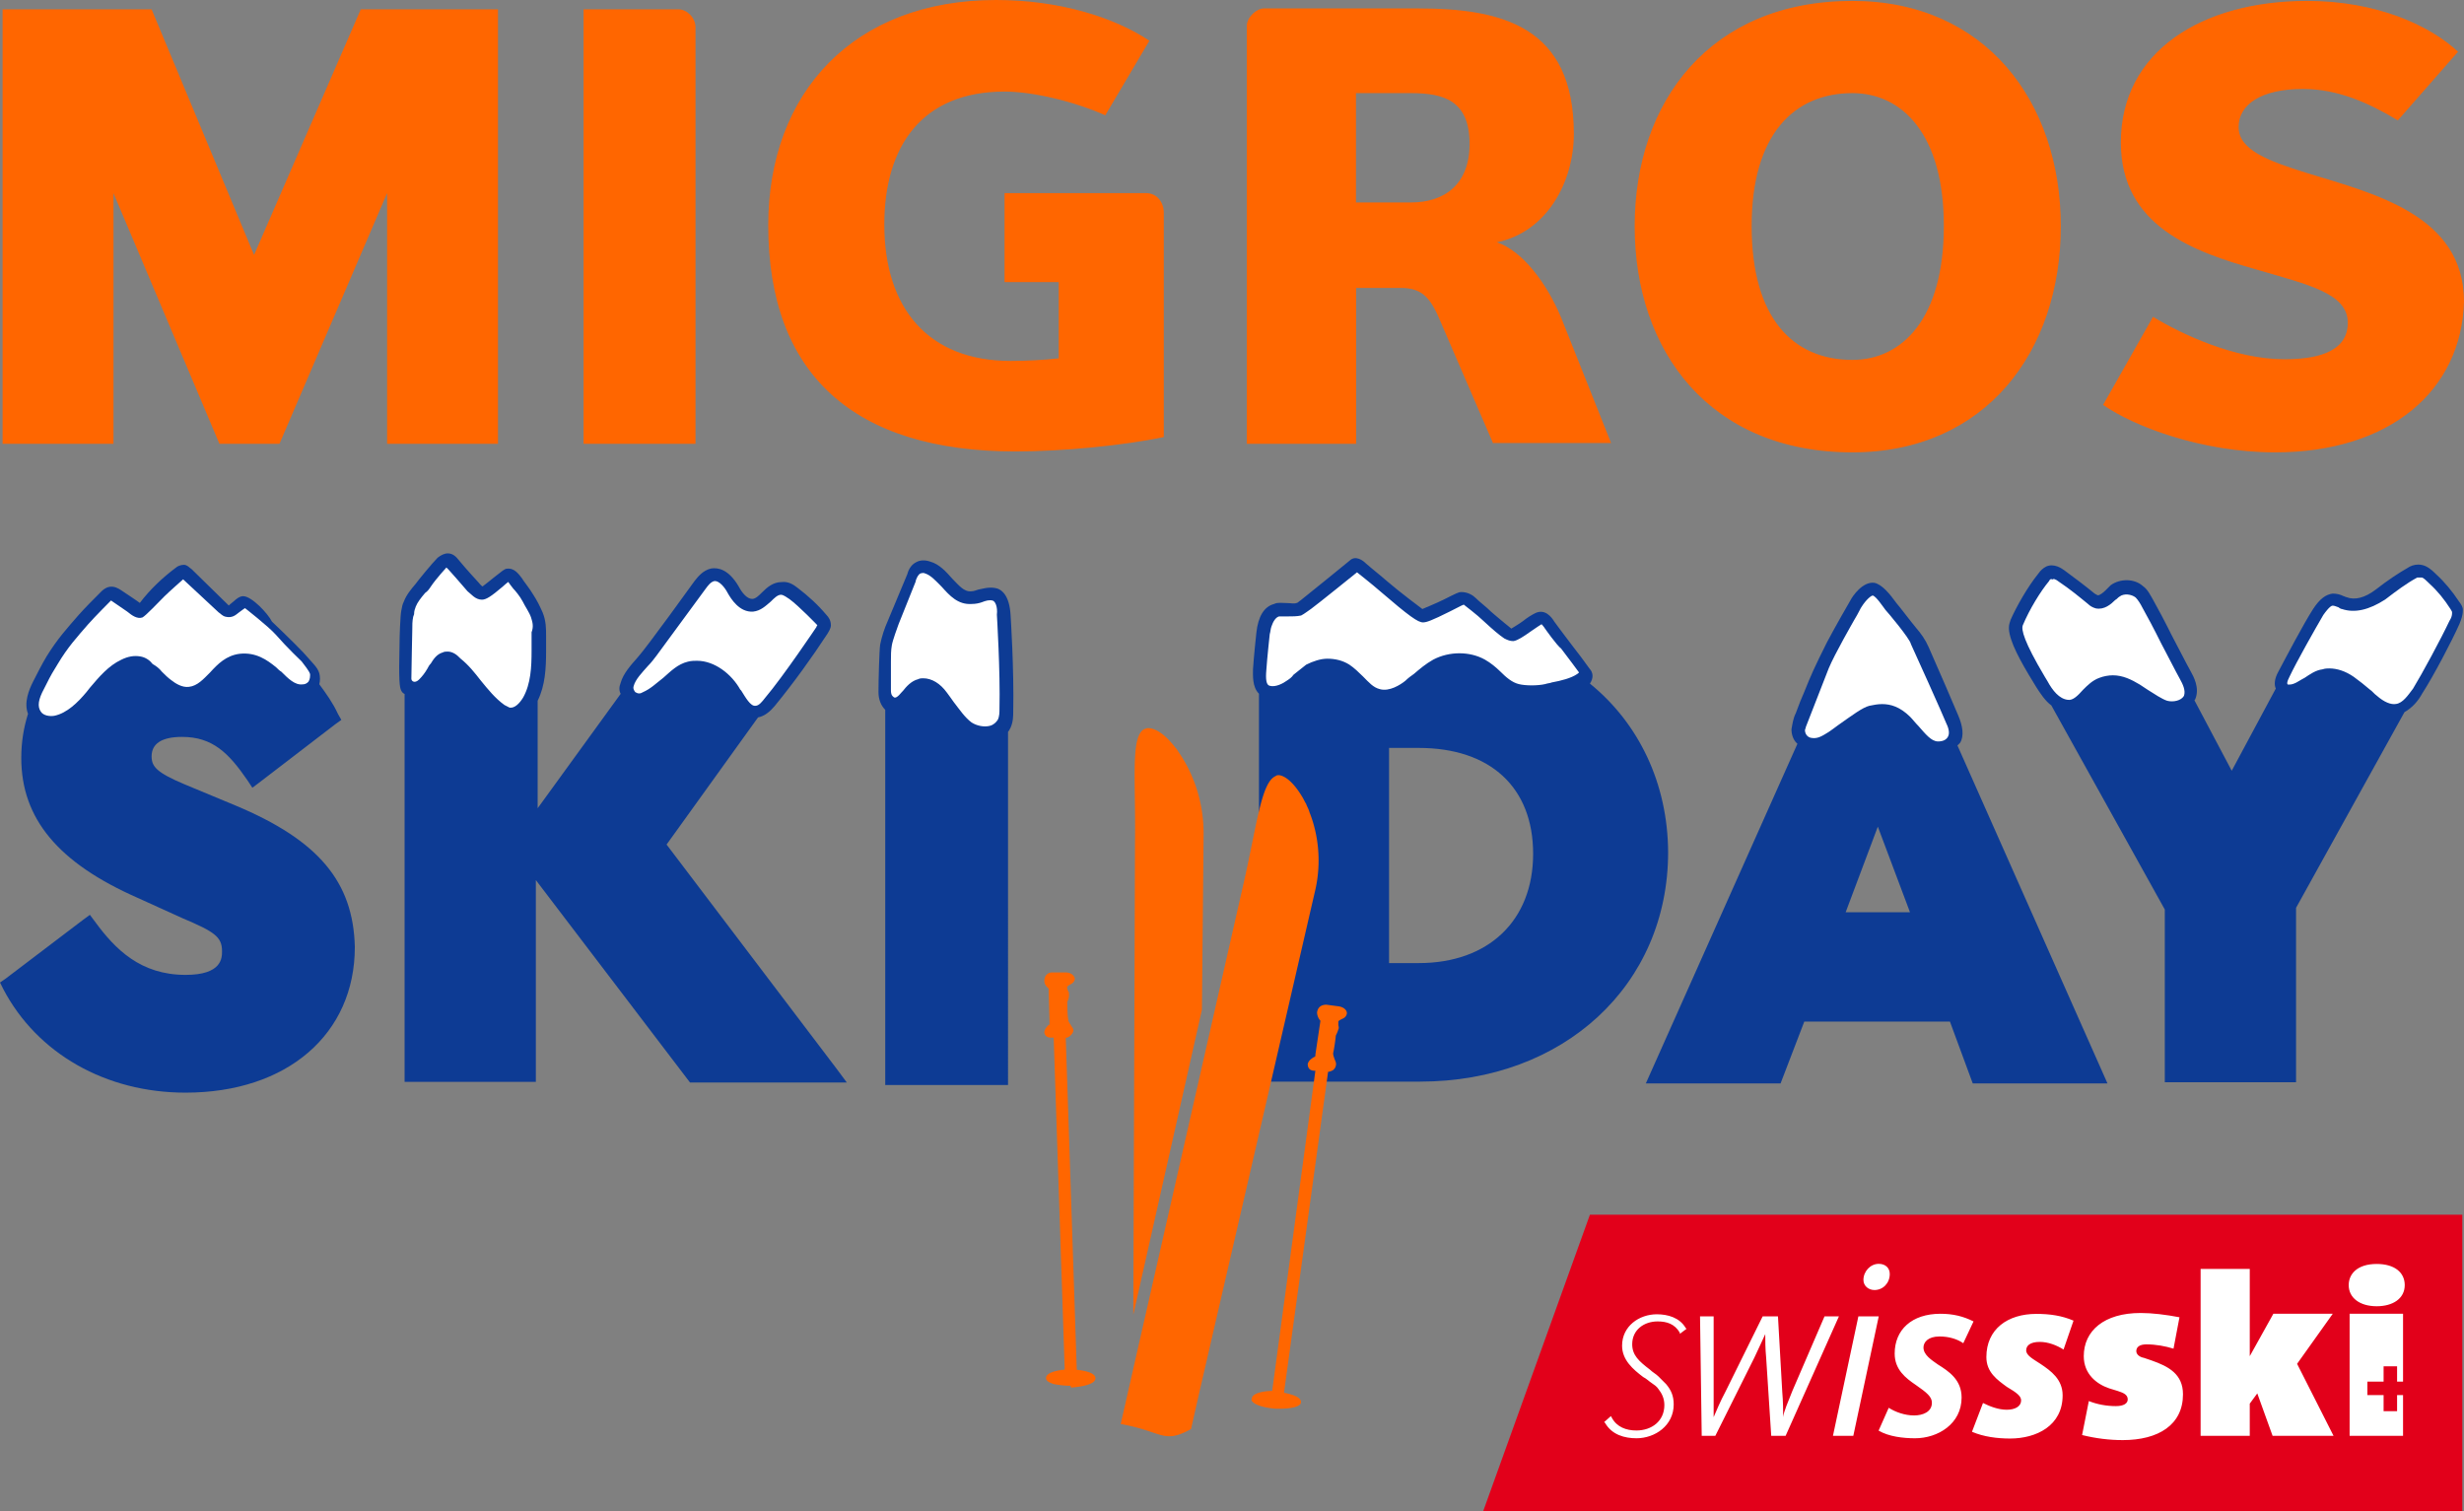
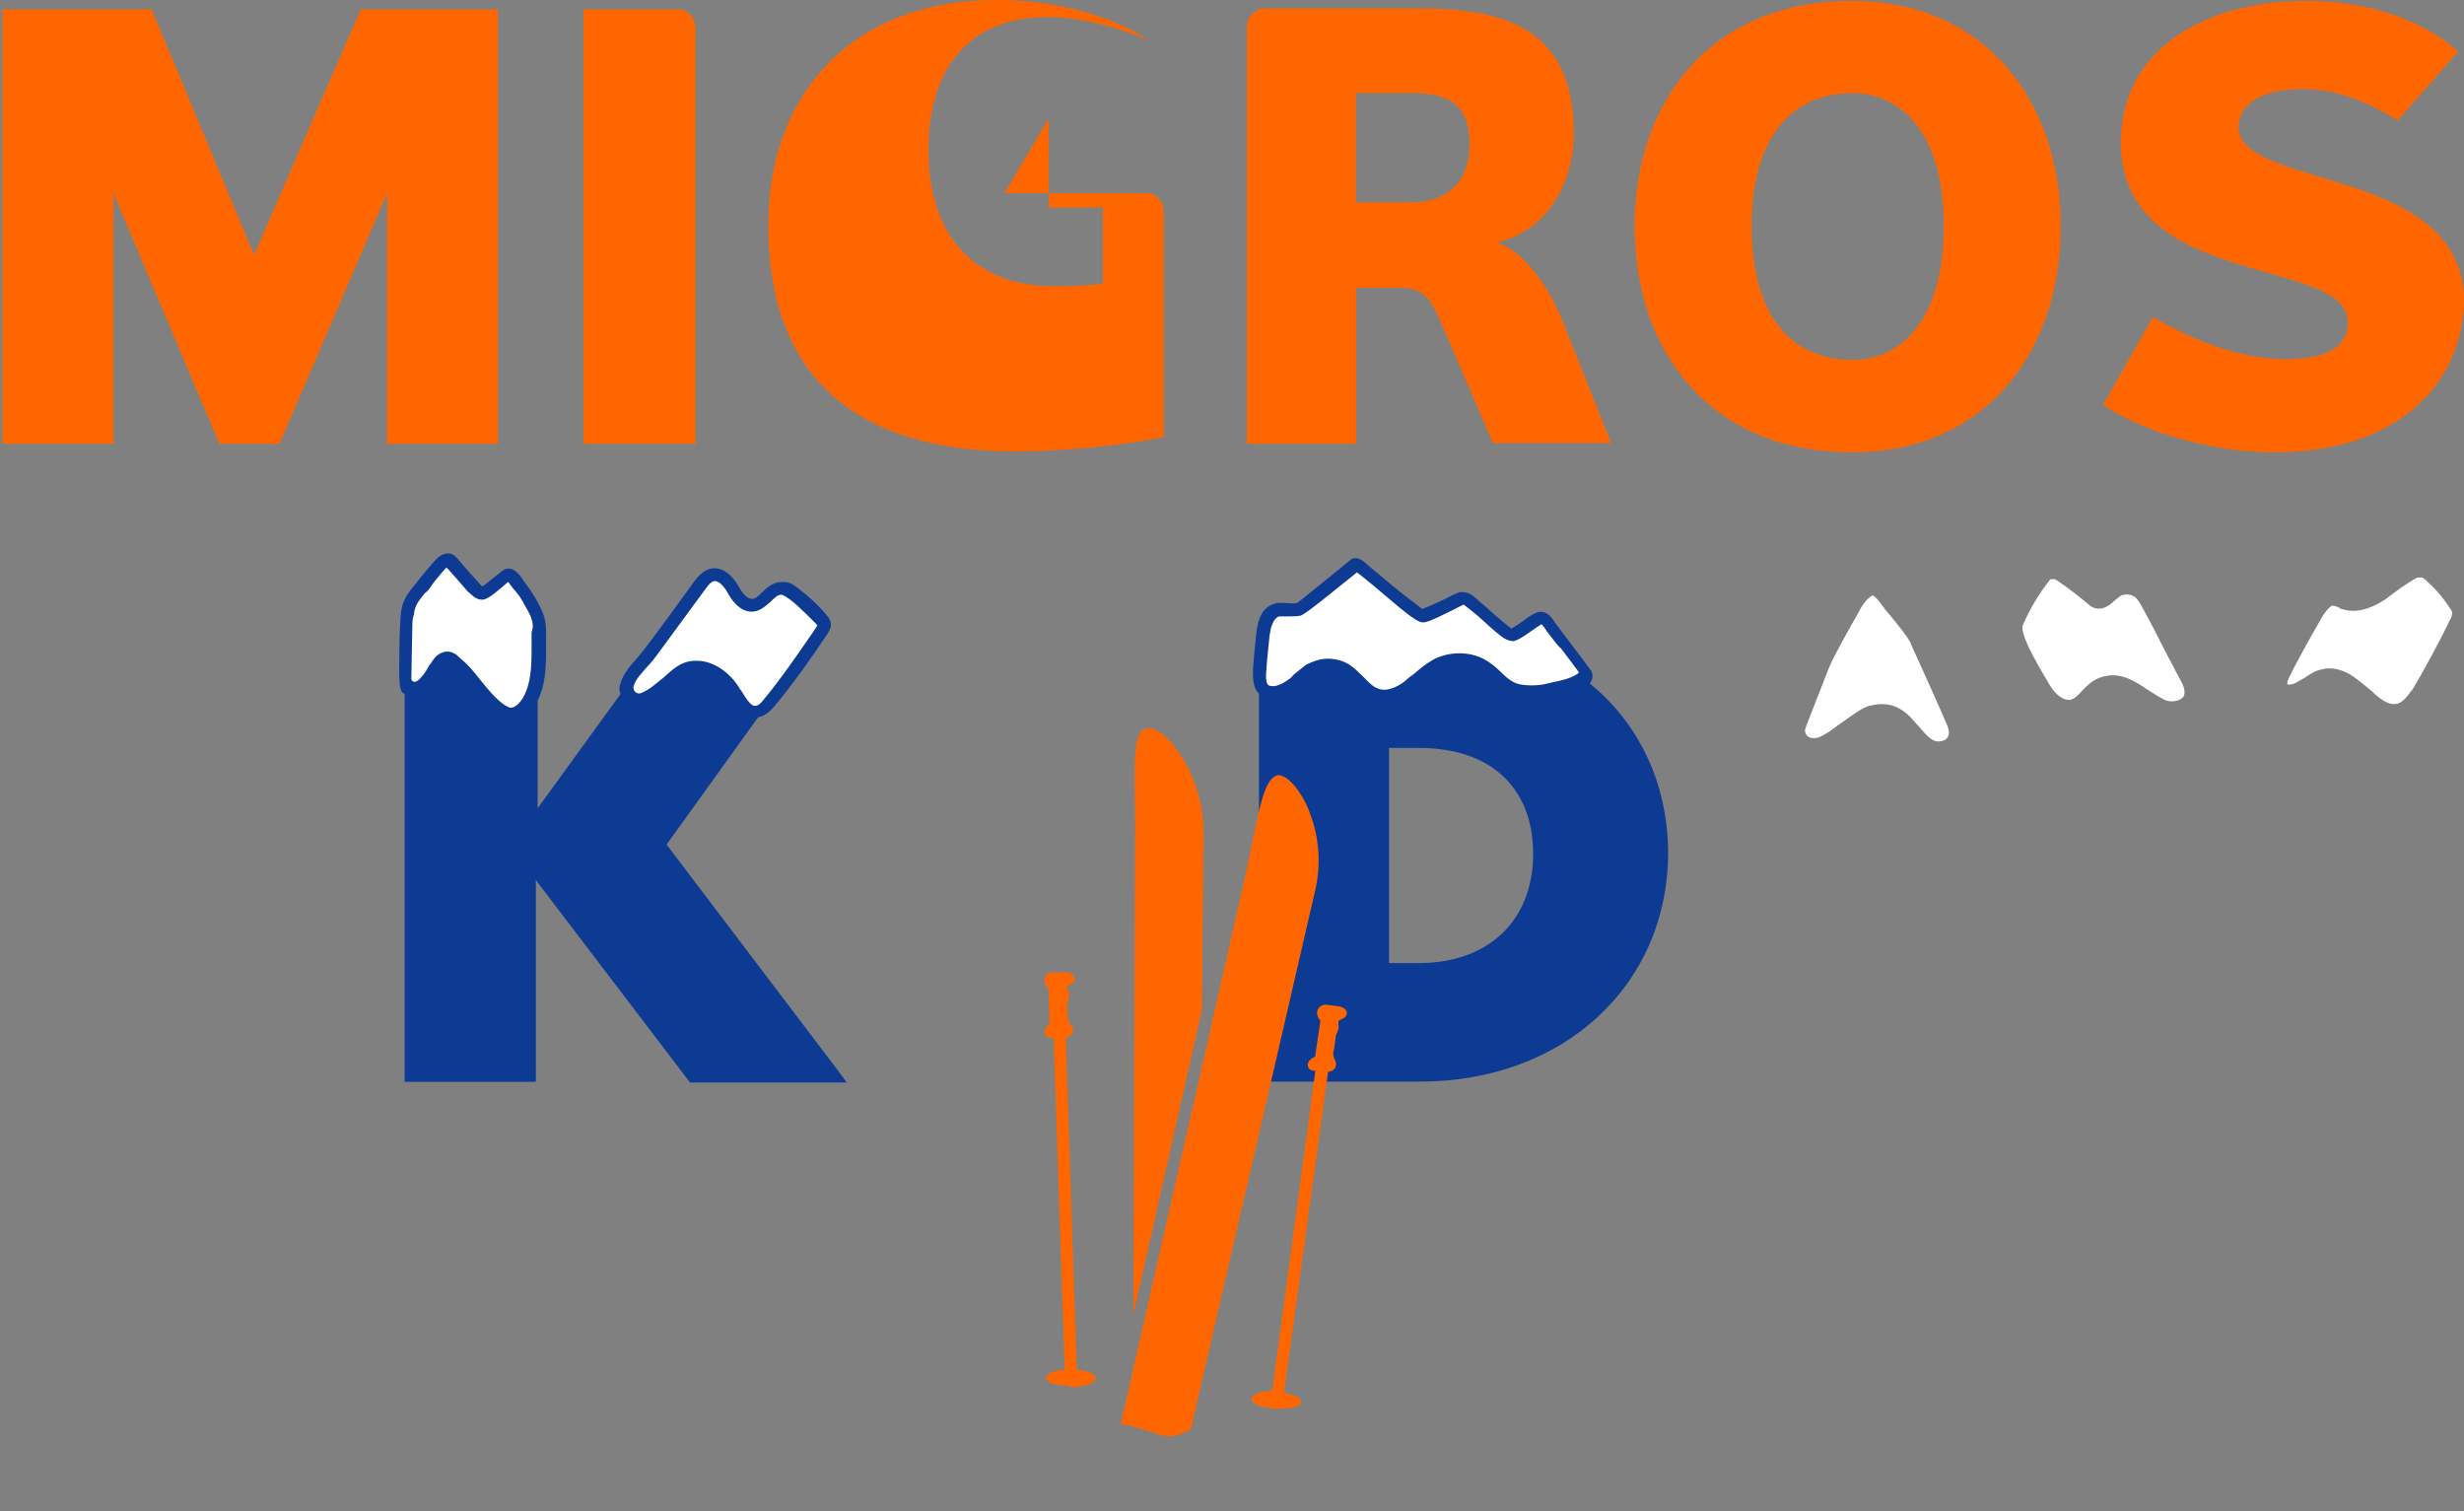
<svg xmlns="http://www.w3.org/2000/svg" version="1.1" x="0" y="0" viewBox="0 0 190 116.52" xml:space="preserve">
  <rect x="0" y="0" width="190" height="116.52" fill="#808080" stroke="none" />
  <g>
    <path fill="#0d3b94" d="M122.6 52.71c.13-.2.2-.39.2-.59 0-.26-.13-.46-.2-.52-.46-.65-.91-1.24-1.37-1.83-.46-.59-1.37-1.83-1.37-1.83-.2-.33-.72-1.05-1.5-.65-.26.13-.59.33-.91.59-.26.2-.91.59-.91.59s-1.05-.85-1.57-1.31c-.39-.39-.85-.72-1.18-1.05-.2-.2-.59-.46-1.11-.46-.2 0-.33.07-1.37.59-.52.26-1.63.72-1.63.72s-1.76-1.31-2.74-2.16c-.52-.46-1.11-.91-1.63-1.37-.2-.2-.78-.65-1.24-.2-.07.07-3.46 2.81-3.79 3.07-.13.07-.2.2-.33.2-.13.07-.46 0-.72 0-.33 0-.72-.07-.98.07-.78.2-1.24.98-1.37 2.22 0 0-.2 1.83-.26 2.81 0 .46-.07 1.37.46 1.89V83.4h12.41c11.1 0 19.14-7.45 19.14-17.7-.03-5.28-2.25-9.92-6.03-12.99zm-13.2 21.55h-2.29V57.67h2.29c5.55 0 8.82 3.07 8.82 8.16 0 5.17-3.46 8.43-8.82 8.43zM51.4 65.12l7.05-9.8c.59-.13.98-.52 1.31-.91 1.44-1.76 2.81-3.66 4.05-5.55.07-.13.26-.39.26-.65 0-.39-.2-.65-.33-.78-.65-.78-1.44-1.5-2.22-2.09-.33-.26-.72-.52-1.24-.46-.65 0-1.11.39-1.5.78-.26.26-.52.52-.78.52-.39 0-.78-.46-1.05-.98-.78-1.31-1.57-1.44-2.09-1.37-.65.13-1.05.65-1.31.98 0 0-3.66 5.09-4.38 5.88-.52.59-1.11 1.24-1.31 1.96-.13.33-.13.59 0 .85l-6.4 8.82v-8.29c.59-1.18.65-2.55.65-3.85v-1.11c0-.59 0-1.18-.26-1.83-.2-.46-.46-.98-.72-1.37-.26-.46-.85-1.18-.85-1.24-.26-.33-.59-.85-1.18-.78-.2 0-.39.2-.98.65-.26.2-.72.59-.91.72-.13-.07-.26-.26-.33-.33 0 0-.91-.98-1.5-1.7-.2-.26-.46-.52-.85-.52-.26 0-.52.13-.78.33-.46.46-1.57 1.83-1.7 2.02-.33.39-.72.85-.91 1.37-.13.26-.13.39-.2.72-.07.33-.13 1.96-.13 2.48-.07 2.94 0 3.4.13 3.66.07.13.13.2.26.26v29.91H41.32V67.86l11.69 15.35.2.26H65.3l-.78-1.05-13.12-17.3z" />
-     <path fill="#f60" d="M29.85 34.22V14.89l-8.3 19.33h-4.63L8.75 14.89v19.33H.2V.72h11.49l7.9 18.94L27.82.72H38.4v33.5h-8.55M45 34.22V.72h7.32c.65 0 1.31.65 1.31 1.37v32.13H45M77.46 14.89h10.91c.85 0 1.37.72 1.37 1.5V33.7c-3.07.65-7.84 1.11-11.43 1.11-12.48 0-19.07-5.94-19.07-17.44C59.24 7.12 65.84 0 76.81 0c4.83 0 9.08 1.31 11.82 3.14l-3.4 5.75c-2.35-1.05-5.55-1.83-7.77-1.83-6.34 0-9.27 4.18-9.27 10.25 0 6.47 3.4 10.52 9.73 10.52 1.18 0 2.61-.07 3.72-.2v-5.88h-4.18v-6.86M115.15 34.22l-3.98-9.21c-.78-1.89-1.37-2.81-3.14-2.81h-3.46v12.02h-8.43V2.02c0-.72.78-1.37 1.31-1.37h11.89c6.47 0 12.02 1.37 12.02 9.67 0 3.72-2.09 7.58-5.94 8.36 1.96.65 3.85 3.14 4.96 5.81l3.85 9.67h-9.08v.06zm-6.34-27.04h-4.25v8.43h4.25c2.55 0 4.51-1.37 4.51-4.51 0-3.33-1.96-3.92-4.51-3.92M142.84 34.88c-10.97 0-16.79-7.77-16.79-17.44 0-9.6 5.81-17.37 16.79-17.37 10.25 0 16.07 7.77 16.07 17.37 0 9.67-5.81 17.44-16.07 17.44zm0-27.7c-4.51 0-7.77 3.2-7.77 10.25 0 7.12 3.2 10.32 7.77 10.32 3.85 0 7.05-3.2 7.05-10.32.01-7.04-3.19-10.25-7.05-10.25M175.43 34.88c-5.68 0-10.91-2.02-13.26-3.66l3.85-6.79c2.16 1.31 6.27 3.27 10.12 3.27 2.16 0 4.9-.39 4.9-2.81 0-2.29-3.07-2.94-7.05-4.11-4.83-1.37-10.45-3.33-10.45-9.8 0-6.99 6.2-10.91 14.37-10.91 5.36 0 9.47 1.89 11.63 3.92l-4.64 5.29c-2.29-1.37-4.64-2.42-7.32-2.42-3.2 0-4.96 1.18-4.96 2.94s2.29 2.61 5.23 3.53c5.09 1.57 12.15 3.2 12.15 9.93-.2 6.85-5.68 11.62-14.57 11.62" />
-     <path fill="#e2001a" d="M114.37 116.52h75.5V93.66H122.6z" />
-     <path fill="#fff" fill-rule="evenodd" clip-rule="evenodd" d="M145.72 98.23c0-.46-.33-.78-.85-.78-.65 0-1.18.59-1.18 1.24 0 .46.39.78.85.78.65 0 1.18-.52 1.18-1.24zm-.85 3.27h-1.57l-1.96 9.21h1.57l1.96-9.21zm-6.66 5.75 2.48-5.75h1.11l-4.11 9.21h-1.11l-.39-6.01c-.07-.72-.07-1.37-.07-1.83-.2.46-.52 1.11-.85 1.83l-3 6.01h-1.05l-.13-9.21h1.05v7.77c.2-.46.52-1.24.91-1.96l2.87-5.81h1.18l.33 5.81c.07.78.07 1.5.07 1.96.05-.46.38-1.17.71-2.02zm-8.69-4.51c-.39-.65-.98-.85-1.7-.85-1.05 0-1.96.65-1.96 1.76 0 .85.52 1.31 1.37 1.96.2.2.46.33.65.52l.59.59c.39.46.59.91.59 1.57 0 1.63-1.44 2.61-2.87 2.61-.91 0-1.89-.26-2.42-1.18l-.07-.07.52-.46.07.13c.39.72 1.11.98 1.89.98 1.18 0 2.16-.72 2.16-1.96 0-.52-.2-.91-.46-1.24-.13-.2-.33-.33-.52-.46-.2-.13-.39-.33-.65-.46-.78-.59-1.63-1.31-1.63-2.42 0-1.5 1.31-2.42 2.68-2.42.85 0 1.76.26 2.22 1.05l.07.07-.52.39v-.11zm22.66-.85c-.78-.39-1.57-.59-2.55-.59-2.22 0-3.53 1.24-3.53 3.07 0 1.24.85 1.89 1.63 2.42.85.59 1.24.91 1.24 1.37 0 .72-.72.98-1.37.98-.72 0-1.44-.26-1.96-.59l-.78 1.76c.78.46 1.89.59 2.81.59 1.76 0 3.59-1.11 3.59-3.14 0-1.37-.98-2.02-1.83-2.55-.46-.33-1.11-.72-1.11-1.31 0-.39.33-.85 1.24-.85.72 0 1.37.2 1.83.52l.79-1.68zm7.71-.06c-.91-.39-1.83-.52-2.87-.52-2.22 0-3.85 1.18-3.85 3.33 0 1.18.85 1.76 1.57 2.29.78.46 1.11.72 1.11 1.05 0 .46-.46.72-1.11.72-.65 0-1.31-.26-1.83-.52l-.85 2.22c.91.39 1.96.52 2.94.52 2.02 0 4.05-.98 4.05-3.33 0-1.24-.91-1.89-1.7-2.42-.59-.39-1.11-.65-1.11-1.05 0-.33.26-.65 1.05-.65.65 0 1.31.26 1.83.59l.77-2.23zM175.24 110.71l-1.18-3.27-.58.79v2.48h-3.79V97.84h3.79v6.73l1.82-3.27h4.58l-2.75 3.86 2.81 5.55zM161.07 108.03c.65.26 1.37.39 2.09.39.59 0 .91-.2.91-.52 0-.39-.39-.52-.78-.65l-.65-.2c-.98-.33-1.96-1.11-1.96-2.48 0-1.96 1.57-3.33 4.38-3.33.91 0 1.96.13 3 .33l-.46 2.42c-.65-.2-1.37-.33-2.09-.33-.52 0-.78.2-.78.52 0 .26.26.46.59.52l.59.2c1.31.46 2.42 1.05 2.42 2.61 0 2.35-1.89 3.53-4.64 3.53-1.05 0-2.09-.13-3.14-.39l.52-2.62zM183.27 100.72c-1.31 0-2.16-.65-2.16-1.63 0-.85.65-1.63 2.16-1.63 1.37 0 2.16.65 2.16 1.63 0 1.04-.92 1.63-2.16 1.63zM185.3 106.53v-5.23h-4.12v9.41h4.12v-3.14h-.46v1.24h-1.04v-1.24h-1.25v-1.04h1.25v-1.18h1.04v1.18z" />
+     <path fill="#f60" d="M29.85 34.22V14.89l-8.3 19.33h-4.63L8.75 14.89v19.33H.2V.72h11.49l7.9 18.94L27.82.72H38.4v33.5h-8.55M45 34.22V.72h7.32c.65 0 1.31.65 1.31 1.37v32.13H45M77.46 14.89h10.91c.85 0 1.37.72 1.37 1.5V33.7c-3.07.65-7.84 1.11-11.43 1.11-12.48 0-19.07-5.94-19.07-17.44C59.24 7.12 65.84 0 76.81 0c4.83 0 9.08 1.31 11.82 3.14c-2.35-1.05-5.55-1.83-7.77-1.83-6.34 0-9.27 4.18-9.27 10.25 0 6.47 3.4 10.52 9.73 10.52 1.18 0 2.61-.07 3.72-.2v-5.88h-4.18v-6.86M115.15 34.22l-3.98-9.21c-.78-1.89-1.37-2.81-3.14-2.81h-3.46v12.02h-8.43V2.02c0-.72.78-1.37 1.31-1.37h11.89c6.47 0 12.02 1.37 12.02 9.67 0 3.72-2.09 7.58-5.94 8.36 1.96.65 3.85 3.14 4.96 5.81l3.85 9.67h-9.08v.06zm-6.34-27.04h-4.25v8.43h4.25c2.55 0 4.51-1.37 4.51-4.51 0-3.33-1.96-3.92-4.51-3.92M142.84 34.88c-10.97 0-16.79-7.77-16.79-17.44 0-9.6 5.81-17.37 16.79-17.37 10.25 0 16.07 7.77 16.07 17.37 0 9.67-5.81 17.44-16.07 17.44zm0-27.7c-4.51 0-7.77 3.2-7.77 10.25 0 7.12 3.2 10.32 7.77 10.32 3.85 0 7.05-3.2 7.05-10.32.01-7.04-3.19-10.25-7.05-10.25M175.43 34.88c-5.68 0-10.91-2.02-13.26-3.66l3.85-6.79c2.16 1.31 6.27 3.27 10.12 3.27 2.16 0 4.9-.39 4.9-2.81 0-2.29-3.07-2.94-7.05-4.11-4.83-1.37-10.45-3.33-10.45-9.8 0-6.99 6.2-10.91 14.37-10.91 5.36 0 9.47 1.89 11.63 3.92l-4.64 5.29c-2.29-1.37-4.64-2.42-7.32-2.42-3.2 0-4.96 1.18-4.96 2.94s2.29 2.61 5.23 3.53c5.09 1.57 12.15 3.2 12.15 9.93-.2 6.85-5.68 11.62-14.57 11.62" />
    <path fill="#fff" d="M119.13 48.46c-.07-.13-.26-.33-.26-.33s-.52.33-.78.52c-.65.46-1.05.72-1.37.78h-.07c-.2 0-.39-.07-.65-.2-.39-.26-.85-.65-1.63-1.37-.39-.39-1.5-1.24-1.5-1.24-.2.07-.65.33-1.05.52-1.44.72-1.83.85-2.09.85-.39 0-1.05-.46-3.33-2.42-.52-.46-1.76-1.44-1.76-1.44s-3.07 2.48-3.53 2.81c-.2.13-.52.39-.78.52-.33.07-.65.07-1.05.07h-.65c-.26.07-.46.39-.59.78-.07.2-.07.39-.13.59 0 0-.2 1.83-.26 2.74-.07.78 0 1.18.26 1.24.46.13 1.05-.2 1.31-.39.2-.13.39-.26.52-.46.33-.26.65-.52.98-.78.52-.26 1.11-.46 1.63-.46.59 0 1.18.13 1.7.46.39.26.72.59 1.05.91.46.46.78.85 1.31.98.72.2 1.57-.33 1.96-.65.2-.2.46-.39.65-.52.46-.39.91-.78 1.5-1.11 1.24-.65 2.81-.65 3.98 0 .46.26.85.59 1.18.91.46.46.91.85 1.44.98.52.13 1.44.13 2.02 0 .2-.07.39-.07.52-.13.72-.13 1.5-.33 1.96-.65.07-.07.13-.07.13-.13 0 0-.91-1.24-1.37-1.83-.33-.24-1.25-1.55-1.25-1.55zM53.75 50.95c1.37 0 2.68 1.05 3.33 2.22l.07.07c.33.52.72 1.24 1.11 1.18.26 0 .52-.33.72-.59 1.44-1.7 3.98-5.49 3.98-5.49 0-.07.07-.13.07-.13s-1.44-1.5-2.16-2.02c-.2-.13-.46-.33-.65-.33-.26 0-.52.26-.78.52-.39.33-.78.72-1.37.78-1.05.07-1.7-.98-1.96-1.44-.2-.39-.65-.98-1.05-.91-.26.07-.46.33-.65.59l-2.16 2.94-1.63 2.22c-.2.26-.39.52-.65.78-.46.52-.98 1.05-1.11 1.57-.07.2.07.39.13.46.2.13.39.13.59 0 .59-.26.98-.65 1.57-1.11.59-.52 1.11-1.05 1.89-1.24.26-.07.52-.07.71-.07zM40.95 47.61c-.13-.39-.46-.85-.65-1.24-.2-.39-.59-.85-.72-.98-.07-.07-.39-.52-.39-.52s-.33.26-.46.39c-.85.72-1.24.98-1.57.98-.52 0-.85-.46-1.11-.65 0 0-1.57-1.83-1.63-1.83 0 0-.78.85-1.18 1.44-.13.2-.26.39-.46.52-.33.39-.59.72-.72 1.05-.07.2-.13.33-.13.59l-.07.2c-.07.33-.07.65-.07 1.05 0 0-.07 3.27-.07 3.72 0 .2.26.39.59.07.26-.26.46-.52.65-.85.07-.13.13-.26.26-.39.2-.33.46-.72.91-.85.13-.07.26-.07.39-.07.39 0 .72.26.91.46l.07.07c.65.52 1.11 1.11 1.57 1.7.59.72 1.11 1.37 1.83 1.89.13.07.26.13.39.2.39.07.78-.33 1.05-.78.59-1.05.65-2.35.65-3.59v-1.44c.16-.42.09-.74-.04-1.14z" />
-     <path fill="#0d3b94" d="M189.61 46.37c-.52-.78-1.11-1.5-1.76-2.09l-.07-.07c-.26-.26-.65-.59-1.05-.65-.33-.07-.65 0-.91.13-.91.52-1.7 1.05-2.61 1.76-.85.65-1.63.85-2.29.59-.07 0-.13-.07-.2-.07-.26-.13-.52-.2-.85-.2-.52.07-.98.39-1.5 1.18-.72 1.11-2.09 3.72-2.68 4.83-.33.59-.33 1.05-.2 1.31l-3.4 6.34-2.87-5.42c0-.07.07-.07.07-.13.33-.85-.13-1.7-.39-2.16-.33-.59-.85-1.63-1.44-2.74-.52-1.05-1.11-2.16-1.44-2.74-.2-.33-.39-.78-.78-1.05-.65-.59-1.76-.59-2.48-.07l-.39.39c-.2.2-.46.39-.59.39-.07 0-.13-.07-.26-.13-.72-.59-1.5-1.18-2.29-1.76-.26-.2-.85-.59-1.44-.33-.26.13-.46.33-.59.52-.85 1.05-1.7 2.55-2.16 3.59-.07.2-.13.39-.13.59v.13c.07.98.85 2.42 1.89 4.11l.2.33c.33.52.72 1.11 1.18 1.44l8.75 15.74v13.32H177.05V70l8.36-15.09c.59-.33 1.05-.85 1.37-1.44.85-1.31 2.29-4.05 2.87-5.36.13-.33.26-.65.26-1.05.02-.23-.11-.43-.3-.69zM18.16 62.11l-3.92-1.63c-2.16-.91-2.55-1.37-2.55-2.16 0-.98.78-1.5 2.35-1.5 2.35 0 3.59 1.24 5.03 3.33l.39.59.52-.39 5.88-4.51.46-.33-.26-.46c-.39-.85-.91-1.57-1.44-2.29.07-.26.07-.59 0-.85-.13-.46-.59-.85-.91-1.24-.26-.33-1.57-1.63-2.74-2.74-.33-.65-1.57-1.96-2.22-1.96-.26 0-.52.2-.72.39-.26.2-.39.33-.39.33l-2.87-2.81c-.13-.07-.33-.33-.59-.33-.26 0-.52.13-.59.2-1.05.78-2.02 1.7-2.81 2.74-.07-.07-1.44-.98-1.44-.98-.2-.13-.52-.33-.91-.26-.33.07-.52.26-.65.39-.59.59-1.18 1.18-1.7 1.76-.91 1.05-1.63 1.83-2.48 3.2-.39.65-.72 1.31-1.05 1.96s-.72 1.63-.39 2.48c-.33 1.05-.52 2.16-.52 3.4 0 4.7 2.87 8.1 8.95 10.78l3.46 1.57c2.48 1.05 3.07 1.44 3.07 2.55 0 .52 0 1.83-2.81 1.83-3.46 0-5.42-1.96-6.99-4.11l-.39-.52-.53.39-5.94 4.51-.46.32.26.52c2.61 4.96 7.9 7.97 14.04 7.97 7.84 0 13.06-4.51 13.06-11.23-.12-5.03-2.8-8.23-9.2-10.91zM76.68 45.33c-.52-.07-.91.07-1.24.13-.2.07-.39.13-.52.13-.59.07-.98-.46-1.5-.98-.46-.52-.98-1.11-1.7-1.31-.39-.13-.78-.13-1.11.07-.39.2-.59.65-.65.91l-1.5 3.59c-.26.59-.46 1.18-.59 1.83-.07.46-.13 2.81-.13 3.66 0 .59.2 1.05.52 1.37v28.93h9.47V56.43c.07-.07.13-.2.2-.33.2-.46.2-.91.2-1.24.07-3.27-.2-7.38-.2-7.38-.08-1.63-.73-2.09-1.25-2.15z" />
    <g>
      <path fill="#f60" d="M98.69 108.62h-.33c-.85-.07-1.5-.26-1.76-.52-.07-.07-.13-.13-.07-.26 0-.39.85-.59 1.57-.59l3.33-24.69h-.07c-.2 0-.52-.07-.52-.52.07-.26.26-.39.46-.52.07 0 .07-.07.13-.07v-.13l.39-2.61c-.07-.07-.26-.33-.26-.65.07-.46.39-.59.72-.59l.98.13c.39.07.65.33.59.59-.07.26-.26.33-.39.39-.13.07-.26.13-.26.2v.26c0 .06.07.2 0 .33-.07.26-.2.46-.2.52 0 .13-.13 1.05-.2 1.31 0 .2.07.33.13.52.07.13.13.33.07.46 0 .13-.13.26-.2.33-.13.07-.26.13-.39.13l-3.4 24.75c.65.13 1.31.33 1.31.72 0 .38-.85.51-1.63.51zM82.49 106.85c-.46 0-.91-.07-1.24-.13-.39-.13-.59-.26-.59-.46 0-.39.72-.59 1.44-.65l-.85-25.6h-.13c-.13 0-.33 0-.46-.13a.49.49 0 0 1-.13-.26c0-.26.2-.46.33-.59.07 0 .07-.07.07-.07v-.13l-.07-2.61c-.07-.07-.33-.26-.33-.59 0-.46.33-.65.59-.65h1.04c.39 0 .65.2.72.46 0 .26-.2.39-.33.46s-.26.13-.26.26.07.2.07.26c.07.07.07.13.07.33 0 .26-.13.46-.13.52 0 .13 0 .98.07 1.31 0 .2.13.33.2.46s.2.26.2.39-.07.26-.2.39-.26.2-.39.2l.85 25.6c.72.07 1.44.26 1.44.65 0 .46-.98.65-1.89.72-.02-.14-.02-.14-.09-.14zM87.52 65.05c.07-4.7-.33-7.97.59-8.75.07-.07.13-.07.26-.13.46-.13 1.24.26 1.96 1.11.13.13.26.33.39.46.13.2.26.39.39.59.91 1.44 1.7 3.46 1.7 5.94l-.13 13.59-5.29 23.51.13-36.32M100.98 62.64c-.07-.26-.2-.46-.26-.65-.13-.2-.2-.39-.33-.59-.59-.98-1.24-1.57-1.76-1.63-.07 0-.2 0-.26.07-1.11.46-1.44 3.72-2.48 8.29l-9.47 41.67c3.27.59 3.27 1.57 5.42.39l.65-2.87 8.88-38.47c.59-2.36.26-4.58-.39-6.21" />
    </g>
-     <path fill="#fff" d="M76.55 46.31c-.26-.07-.52 0-.85.13-.2.07-.46.13-.78.13-1.05.07-1.7-.65-2.29-1.31-.46-.46-.85-.91-1.31-1.05-.13-.07-.26 0-.33 0-.2.07-.39.52-.39.65l-1.31 3.27c-.07.2-.46 1.24-.52 1.63-.07.39-.07.78-.07 1.24v2.22c0 .39.13.46.2.52.13.13.33 0 .65-.39l.07-.07c.26-.33.65-.78 1.18-.91.13-.07.26-.07.39-.07.65 0 1.31.39 1.83 1.11.2.26.33.46.52.72.46.59.85 1.18 1.37 1.57.39.26.98.39 1.44.26.26-.07.46-.26.59-.46.13-.26.13-.59.13-.85.07-2.87-.2-7.25-.2-7.25.07-.63-.13-1.03-.32-1.09zM12.48 51.79c.26.26.46.46.72.65.33.26.85.59 1.37.52.65-.07 1.11-.59 1.63-1.11.59-.65 1.24-1.31 2.29-1.44 1.24-.13 2.09.46 2.81 1.05.13.13.26.26.39.33.52.52 1.05 1.05 1.63.98.2 0 .33-.07.46-.2.13-.2.13-.39.13-.59-.07-.26-.46-.72-.65-.98 0 0-1.11-1.05-2.02-2.09-.59-.65-2.35-2.02-2.35-2.02s-.2.13-.46.33-.52.46-1.05.33c-.26-.07-.39-.26-.52-.33l-2.74-2.55s-1.11.98-1.44 1.31c-.46.46-1.44 1.5-1.7 1.63-.39.13-.78-.13-1.18-.46l-1.24-.85s-1.24 1.24-1.76 1.83c-.85.98-1.57 1.76-2.35 3.07-.07.13-.13.2-.2.33-.33.52-.59 1.05-.85 1.57-.46.85-.52 1.37-.26 1.76.2.33.72.39 1.05.33.98-.2 1.83-1.05 2.48-1.83l.26-.33c.72-.85 1.44-1.7 2.42-2.16.52-.26.98-.33 1.44-.26.46.07.78.33.98.59.25.14.51.33.71.59z" />
    <g>
-       <path fill="#0d3b94" d="m150.94 57.48.2-.2c.33-.52.2-1.31-.13-2.09-.13-.33-1.76-4.11-2.29-5.29-.26-.59-.59-1.05-.98-1.5-.33-.39-1.37-1.76-1.5-1.89-.52-.72-1.11-1.44-1.7-1.57-.91-.13-1.7 1.05-1.83 1.31-.2.33-1.24 2.16-1.83 3.27-.98 1.96-1.24 2.55-1.76 3.85-.2.46-.39.91-.65 1.63-.2.39-.26.85-.33 1.24 0 .26.07.78.46 1.11l-11.69 26.19h10.39l1.83-4.77h11.23l1.76 4.77h10.39l-11.57-26.06zm-8.62 12.86 2.48-6.6 2.48 6.6h-4.96z" />
-     </g>
+       </g>
    <path fill="#fff" d="M145.39 47.03c-.2-.26-.72-1.05-.98-1.11-.13 0-.52.33-.85.85-.07.07-.26.52-.59 1.05-.07.13-1.5 2.61-1.96 3.72l-1.76 4.51c0 .07-.07.2-.07.26 0 0 0 .52.52.59.46.07.78-.13 1.31-.46.2-.13.46-.33.72-.52 1.11-.78 1.89-1.37 2.42-1.5.33-.07.65-.13.98-.13.65 0 1.37.2 2.16.98.2.2.39.46.65.72.52.59.98 1.18 1.5 1.18.39 0 .65-.13.78-.39.07-.13.13-.46-.13-.98-.2-.52-2.61-5.88-2.74-6.14-.07-.41-1.83-2.5-1.96-2.63zM158 44.81c-.65.78-1.5 2.16-2.02 3.4-.13.33.07 1.24 1.7 3.98l.2.33c.39.72.91 1.37 1.57 1.44.39.07.78-.33 1.18-.78.33-.33.72-.72 1.24-.91.33-.13.72-.2 1.05-.2.78 0 1.44.33 2.09.72.2.13.39.26.59.39.52.33 1.11.72 1.5.85.46.13 1.11 0 1.31-.39.13-.39-.07-.85-.33-1.31-.33-.59-.85-1.63-1.44-2.74-.52-1.05-1.11-2.16-1.44-2.74-.13-.26-.33-.59-.52-.78-.33-.26-.91-.33-1.24-.07-.13.07-.2.2-.33.26-.33.33-.85.78-1.5.65-.26-.07-.46-.2-.59-.33-.72-.59-1.44-1.18-2.22-1.7-.33-.26-.46-.26-.52-.2-.15-.07-.22 0-.28.13zM180.59 46.96c-.07 0-.2-.07-.26-.13-.2-.07-.33-.13-.46-.13-.07 0-.26.07-.72.72-.65 1.11-2.09 3.66-2.61 4.77-.2.39-.2.52-.13.59.07 0 .33.07.85-.26.13-.07.33-.2.46-.26.39-.26.85-.59 1.37-.65.2-.07.39-.07.52-.07.59 0 1.24.2 1.89.65.46.33.85.65 1.24.98.2.13.33.33.52.46.59.52 1.11.72 1.5.65.52-.07.91-.65 1.31-1.18.72-1.18 2.16-3.85 2.81-5.23.13-.2.2-.39.2-.59 0-.13 0-.13-.13-.33-.46-.72-.98-1.37-1.63-1.96l-.07-.07c-.13-.13-.39-.39-.52-.39h-.33c-.85.46-1.63 1.05-2.48 1.7-1.24.8-2.35 1.06-3.33.73z" />
  </g>
</svg>